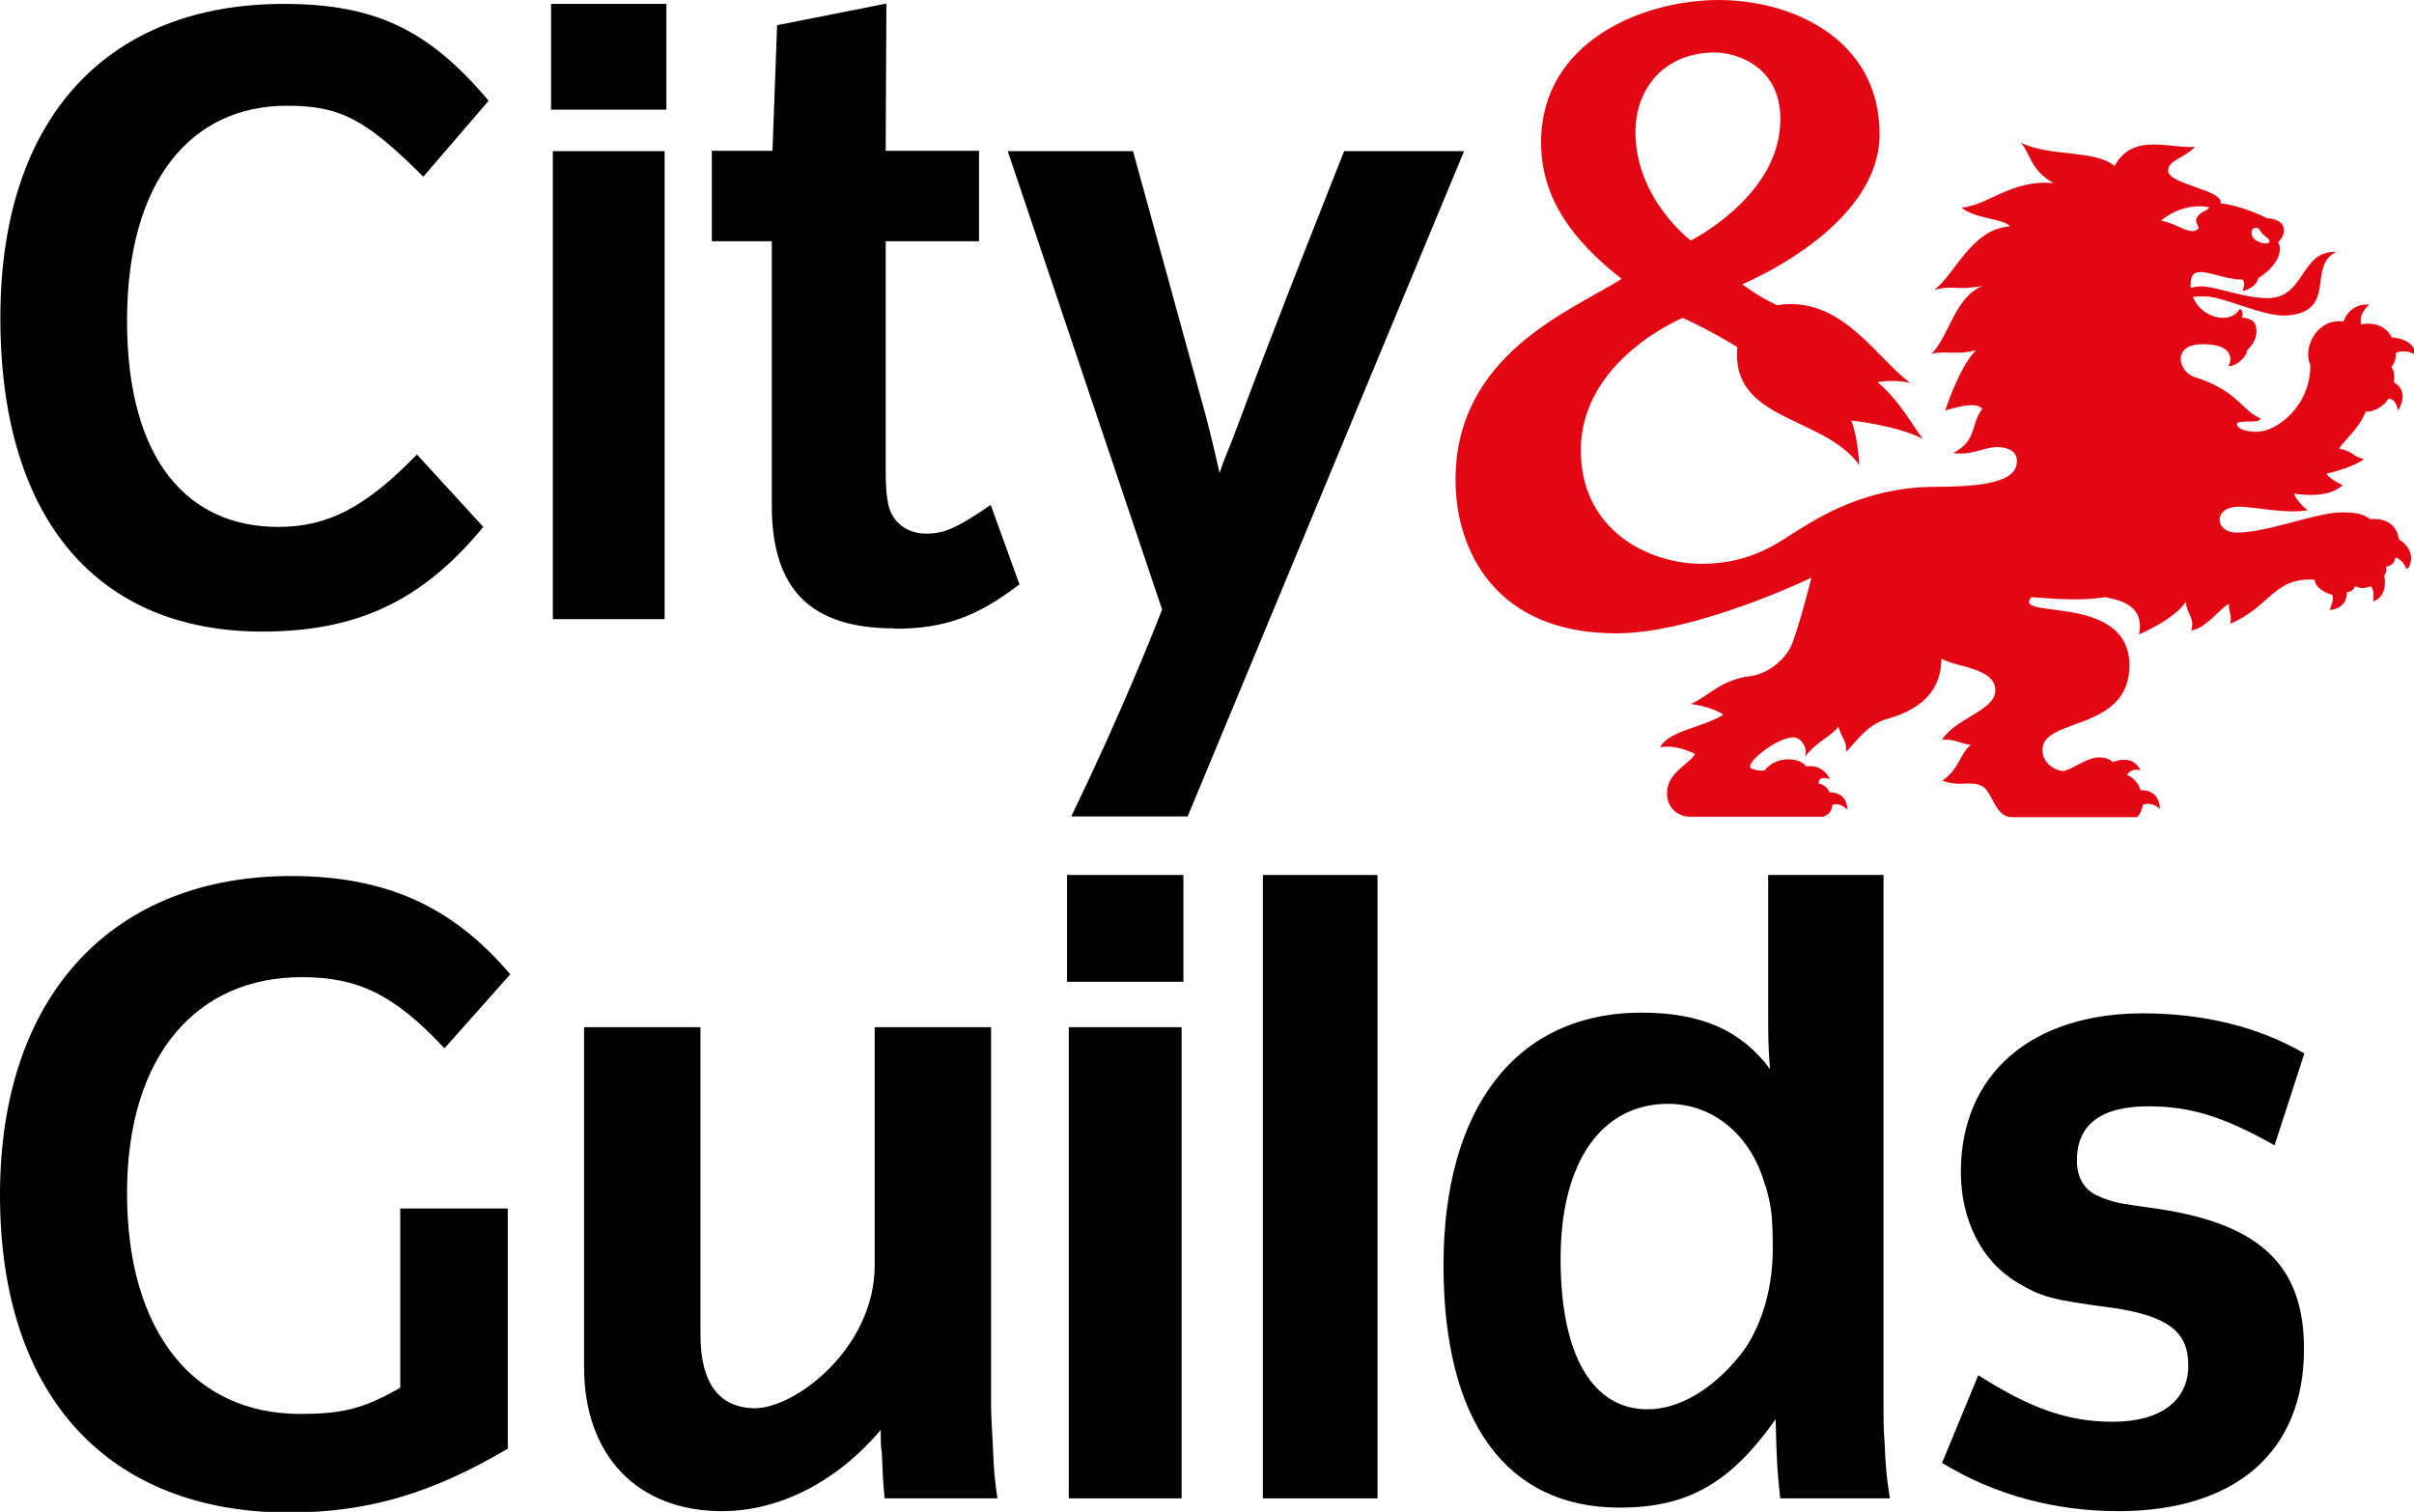
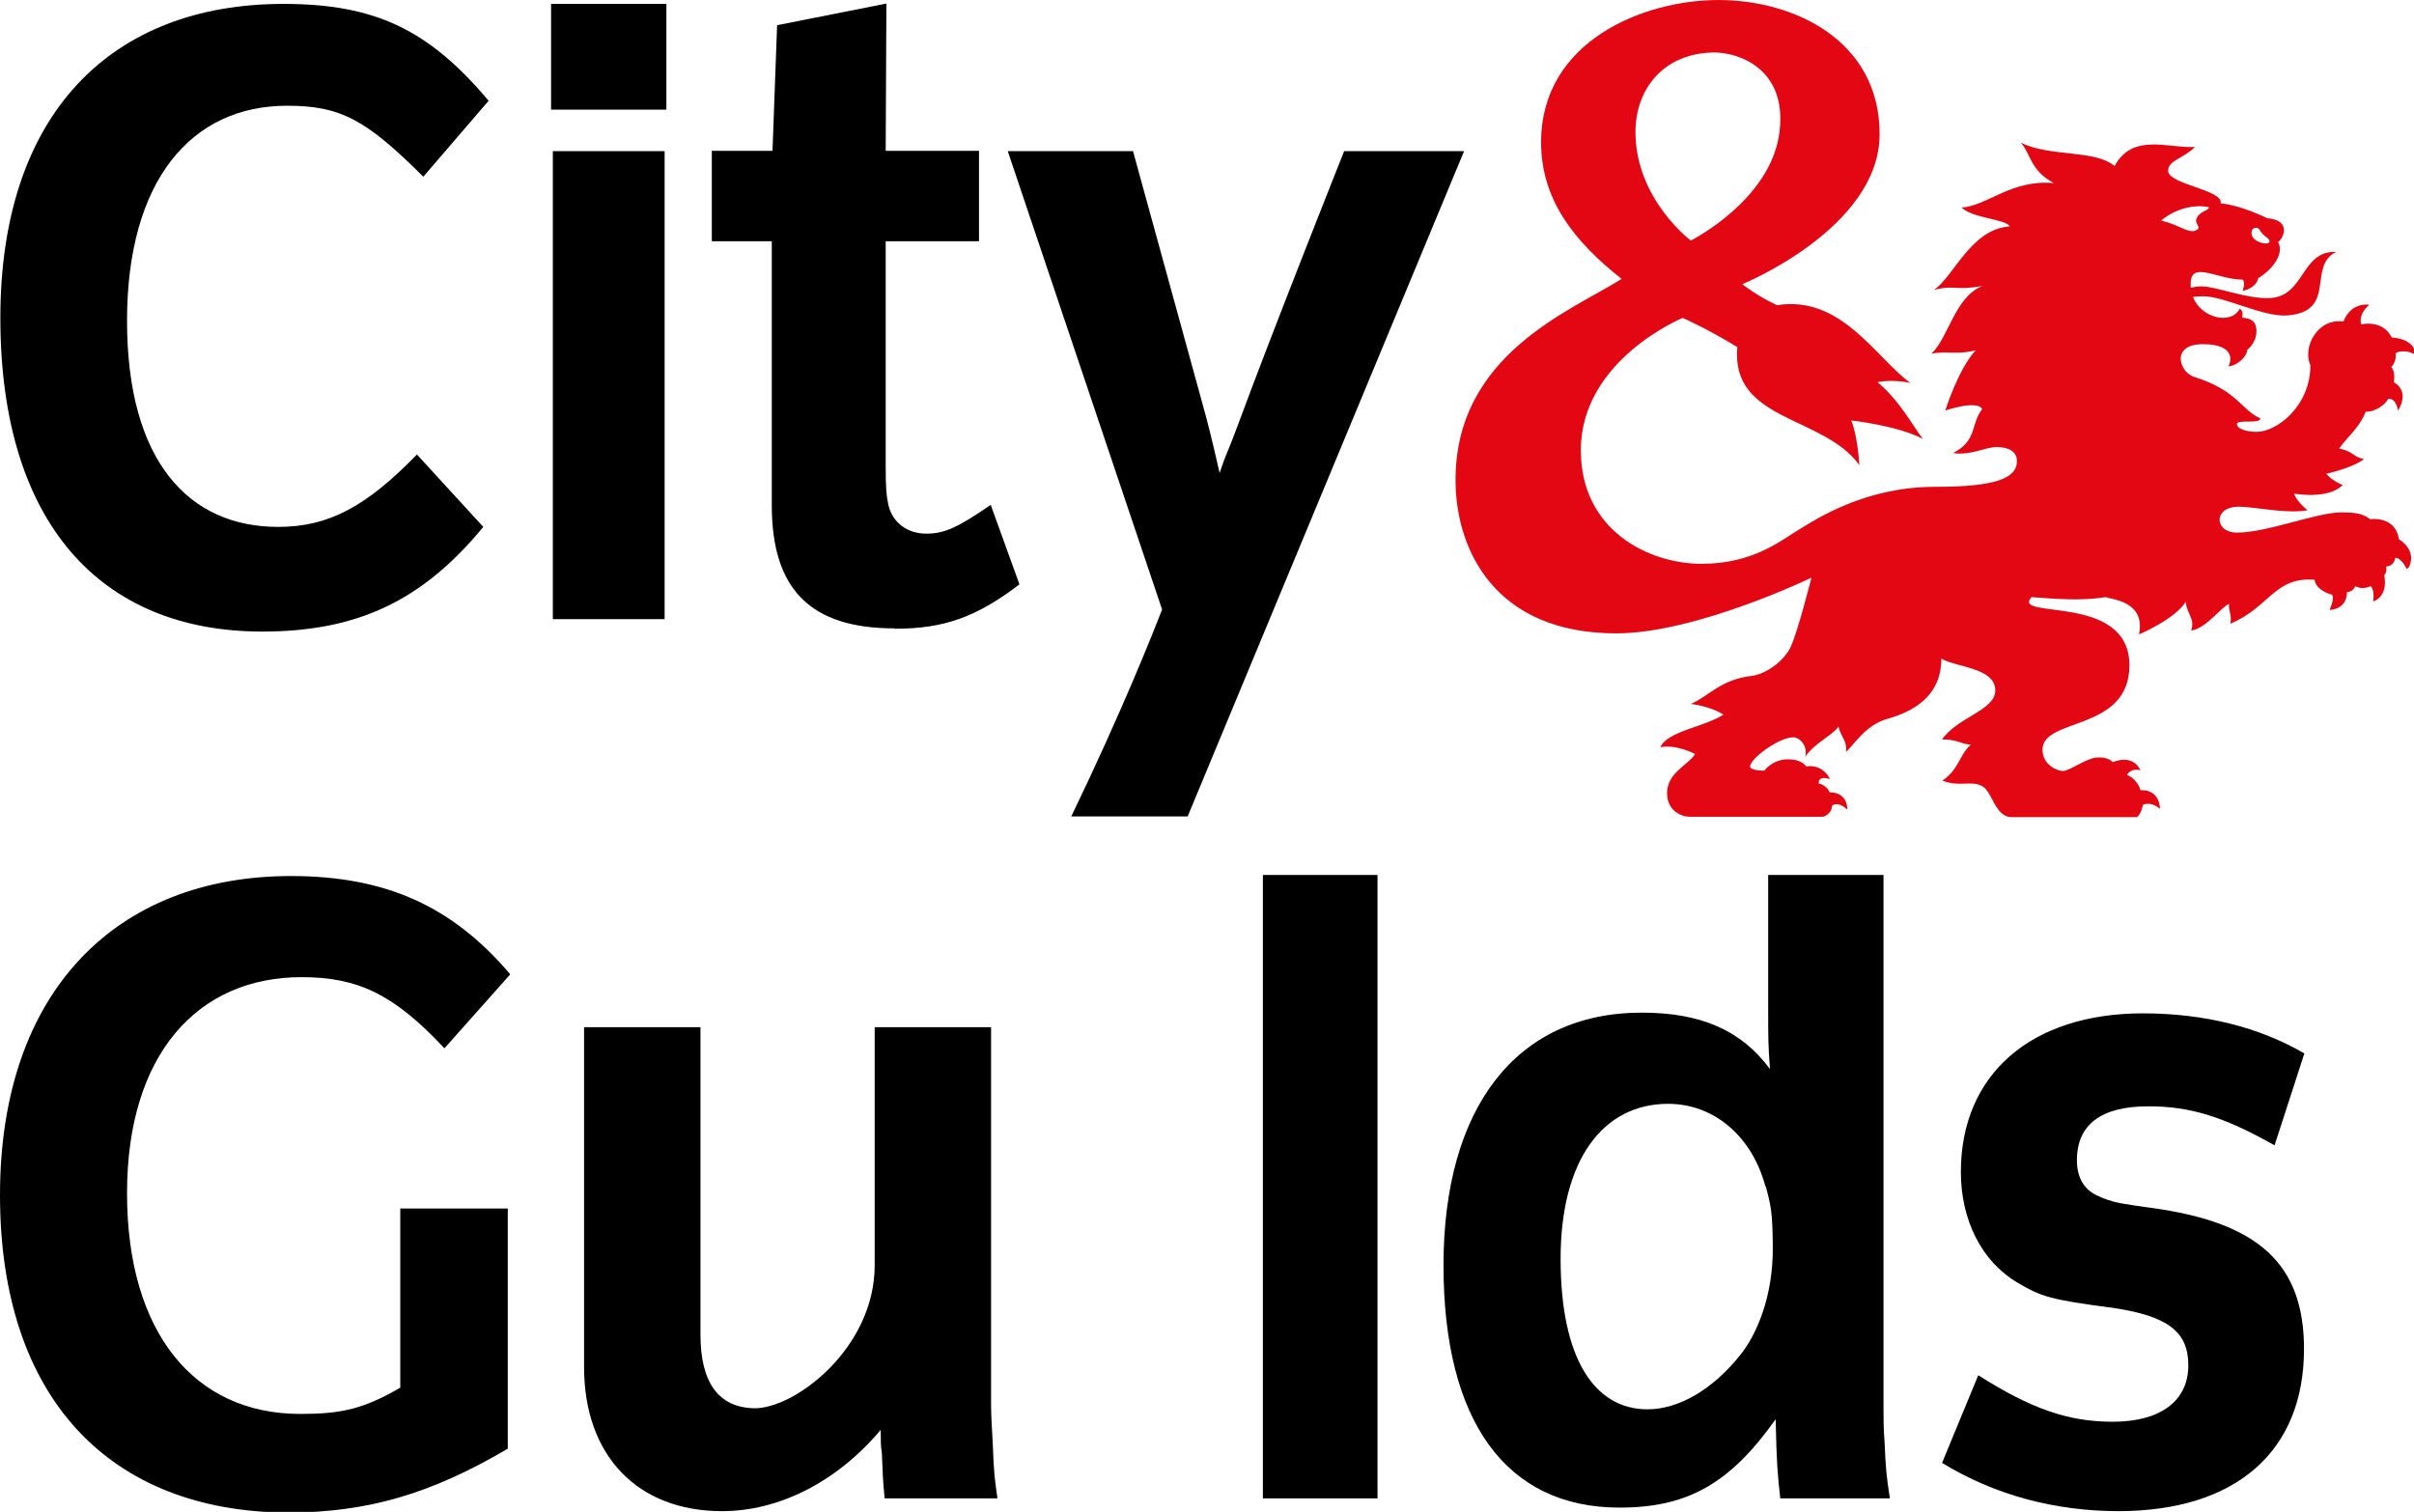
<svg xmlns="http://www.w3.org/2000/svg" id="uuid-a1a145a0-c5d8-4bac-9b3b-0842a79bff61" viewBox="0 0 68.03 42.61">
  <title>City &amp; Guilds logo - Brandlogos.net</title>
  <path d="M63.58,6.42c-.1,0-.13.08-.13.15,0,.26.51.37.51.23,0-.07-.1-.11-.19-.2-.09-.09-.09-.18-.19-.18M61.88,6.49c.21-.08-.08-.18.04-.37.12-.19.33-.18.33-.28-.37-.08-.91.01-1.35.38.47.09.74.36.98.28M46.09,3.72c0,1.89,1.56,3.06,1.56,3.06,0,0,2.27-1.14,2.5-3.07.22-1.8-1.2-2.25-1.88-2.23-1.4.03-2.18,1.04-2.18,2.24M67.82,16.03s-.14-.31-.32-.31c-.01.14-.12.24-.26.25.03.09,0,.2-.05.24.12.63-.31.74-.31.74,0,0,.05-.32-.07-.43-.16.07-.3.07-.44,0-.02.07-.09.16-.23.17,0,.5-.49.5-.49.5,0,0,.15-.31.07-.43-.18-.04-.47-.19-.49-.42-1.14-.09-1.27.78-2.38,1.24.06-.23-.06-.39-.03-.56-.21.07-.65.7-1.07.75.12-.34-.14-.49-.15-.81-.32.5-1.32.92-1.32.92.19-.92-.73-.98-.94-1.05-.7.11-1.38.05-2.09,0-.59.65,2.76-.14,2.76,1.92,0,1.88-2.45,1.46-2.45,2.38,0,.42.41.6.58.6s.64-.35.94-.38c.34-.03.46.13.46.13.61-.24.78.23.78.23,0,0-.24-.09-.38.13.2.07.36.3.38.43.57-.02.55.53.55.53,0,0-.21-.22-.48-.12-.05.28-.17.35-.17.35h-3.52c-.49,0-.54-.72-.85-.88-.32-.16-.64.04-1.11-.15.48-.33.48-.74.8-1.01-.31-.03-.37-.15-.81-.15.42-.62,1.5-.82,1.5-1.38,0-.65-1.12-.65-1.52-.9,0,1.11-.86,1.51-1.52,1.7-.62.17-.95.75-1.17.93.04-.32-.12-.37-.21-.71-.18.26-.64.43-.94.85.09-.3-.15-.55-.33-.55-.42,0-1.22.61-1.22.82,0,.1.26.12.4.12.08-.1.3-.32.67-.32.33,0,.46.13.51.2.5-.07.67.36.67.36,0,0-.32-.13-.32.12.24.05.31.25.31.25,0,0,.5-.03.5.49-.17-.17-.35-.19-.43-.11-.01.24-.25.31-.25.31h-3.75c-.24,0-.65-.16-.65-.67,0-.57.6-.79.79-1.1,0,0-.52-.28-.98-.19.21-.46,1.22-.56,1.78-.92-.23-.15-.6-.26-.92-.3.51-.22.84-.69,1.71-.79.39-.05.9-.39,1.11-.83.2-.44.58-1.94.58-1.94,0,0-3.25,1.57-5.5,1.57-3.43,0-4.5-2.36-4.53-4.23-.06-3.62,3.26-4.86,4.68-5.76-1.32-1.04-2.27-2.22-2.27-3.85,0-2.85,2.88-4.01,5-4.01s4.54,1.13,4.54,3.78-3.87,4.23-3.87,4.23c0,0,.43.34.98.59,1.8-.28,2.75,1.44,3.75,2.19-.52-.11-.92-.02-.92-.02.63.52,1.03,1.29,1.28,1.6-.72-.38-2.02-.52-2.02-.52,0,0,.17.36.23,1.26-1.01-1.41-3.63-1.22-3.44-3.33-.89-.54-1.54-.82-1.54-.82,0,0-2.87,1.18-2.87,3.73,0,2.27,1.93,3.2,3.4,3.2s2.25-.67,2.74-.96c.49-.3,1.87-1.21,3.84-1.21,1.72,0,2.31-.24,2.31-.73,0-.26-.23-.39-.57-.39-.34,0-.7.24-1.23.17.7-.37.48-.8.82-1.24-.14-.27-1.04.04-1.04.04,0,0,.37-1.18.86-1.7-.5.14-.89.01-1.25.1.49-.47.65-1.58,1.43-1.91-.79.14-.76-.04-1.36.11.56-.37,1.04-1.72,2.14-1.79-.12-.21-1.03-.22-1.36-.53.73-.05,1.4-.8,2.6-.69-.67-.36-.64-.81-.93-1.14.82.41,2.1.19,2.64.66.52-.95,1.52-.49,2.27-.54-.33.33-.76.38-.76.67,0,.39,1.57.54,1.48.92.43.04.99.26,1.31.42.71.05.45.59.31.67.18.33-.15.77-.56,1.02-.06.29-.44.36-.44.36,0,0,.09-.24,0-.32-.68,0-1.39-.5-1.46.03,0,.07-.01.13,0,.2.04-.01.17-.04.29-.04.43,0,1.28.36,1.93.33,1-.04.88-1.35,1.88-1.3-.83.39.04,1.68-1.38,1.79-.7.05-1.78-.55-2.38-.54-.13,0-.23.01-.28.02.23.59,1.07.8,1.32.33.13.08.06.25.06.25.17.02.41.04.41.38s-.26.53-.26.53c0,.18-.29.46-.53.46.11-.2.13-.62-.72-.62-.92,0-.66.79-.25.92,1.24.39,1.32.93,1.87,1.17,0,.17-.66.02-.66.16,0,.13.25.22.56.22.55,0,1.51-.71,1.51-1.88-.23-.49.19-1.33.93-1.23.23-.57.73-.47.73-.47,0,0-.31.23-.23.55.67-.12.86.37.86.37,0,0,.67.02.67.5-.13-.13-.47-.14-.56-.05.03.15-.05.32-.12.38.08.11.1.23.07.43.48.28.12.8.12.8,0,0-.05-.36-.28-.33-.06.15-.37.38-.63.36-.18.46-.51.7-.75,1.04.42.09.36.22.7.3-.35.26-1.06.41-1.06.41,0,0,.11.17.46.32-.42.42-1.37.24-1.37.24,0,0,.04.19.38.47-.6.11-1.5-.1-1.94-.1-.73,0-.69.73-.05.73.86,0,2.24-.57,2.95-.57.4,0,.61.04.8.19.63-.05.79.35.81.56.57.38.27.82.27.82" style="fill:#e30613;" />
  <path d="M11.92,4.97c-1.61-1.6-2.32-1.99-3.83-1.99-2.7,0-4.51,2.11-4.51,6.06s1.73,5.81,4.26,5.81c1.41,0,2.47-.56,3.91-2.04l1.87,2.04c-1.72,2.09-3.56,2.95-6.23,2.95-4.57,0-7.38-3.08-7.38-8.84S3.14.11,7.99.11c2.57,0,4.09.72,5.78,2.73l-1.84,2.14Z" />
  <path d="M15.58,4.26h3.15v13.19h-3.15V4.26ZM15.53.11h3.25v2.98h-3.25V.11Z" />
  <path d="M25.21,17.71c-2.37,0-3.46-1.1-3.46-3.47v-7.44h-1.69v-2.55h1.71l.13-3.54,3.08-.61-.02,4.15h2.63v2.55h-2.63v6.35c0,.61.02.82.08,1.1.12.48.53.79,1.06.79.5,0,.86-.15,1.82-.81l.81,2.24c-1.21.92-2.12,1.25-3.51,1.25" />
  <path d="M33.47,23.01h-3.28c1.43-2.96,2.31-5.19,2.56-5.83l-4.35-12.92h3.53s1.81,6.59,2.01,7.31c.2.72.43,1.76.43,1.76.21-.63.21-.52.5-1.31,1.01-2.74,3.01-7.76,3.01-7.76h3.38l-7.79,18.75Z" />
  <path d="M49.75,33.43c-.38-1.41-1.45-2.32-2.74-2.32-1.83,0-3.03,1.57-3.03,4.37s.95,4.24,2.45,4.24c.89,0,1.85-.57,2.62-1.54.42-.52.93-1.6.91-3.07-.01-.95-.05-1.12-.2-1.68M50.17,42.23c-.08-.75-.1-.93-.13-2.23-1.29,1.82-2.49,2.49-4.4,2.49-3.2,0-4.96-2.44-4.96-6.83s2.01-7.12,5.59-7.12c1.65,0,2.8.49,3.61,1.59-.05-.67-.05-.92-.05-1.59v-3.88h3.25v15.08c0,.23,0,.54.03.9.03.72.05.95.15,1.59h-3.1Z" />
  <path d="M12.52,29.54c-1.42-1.52-2.44-2-4.02-2-2.92,0-4.92,2.16-4.92,6.09s1.9,6.22,4.88,6.22c1.14,0,1.77-.13,2.82-.74v-5.05h3.03v6.77c-2.14,1.26-3.94,1.8-6.2,1.8C3.12,42.61,0,39.43,0,33.68s3.29-8.99,8.2-8.99c2.67,0,4.55.85,6.18,2.77l-1.85,2.08Z" />
  <path d="M24.93,42.23c-.05-.54-.05-.59-.08-1.31-.03-.13-.03-.33-.03-.62-1.24,1.47-2.87,2.29-4.47,2.29-2.39,0-3.89-1.57-3.89-4.06v-9.58h3.28v8.66c0,1.36.51,2.05,1.5,2.08,1.14.03,3.41-1.68,3.41-4.03v-6.71h3.28v10.66c0,.23.02.59.05,1.13.03.8.05.92.13,1.49h-3.18Z" />
-   <path d="M30.12,28.95h3.18v13.28h-3.18v-13.28ZM30.07,24.66h3.28v3.01h-3.28v-3.01Z" />
  <rect x="35.59" y="24.66" width="3.23" height="17.57" />
  <path d="M59.71,42.59c-1.81,0-3.51-.46-4.98-1.36l1.02-2.47c1.5.95,2.54,1.31,3.79,1.31,1.35,0,2.13-.59,2.13-1.59,0-.95-.58-1.39-2.13-1.62-1.76-.23-2.01-.31-2.7-.72-.99-.59-1.58-1.75-1.58-3.11,0-2.75,1.98-4.47,5.13-4.47,1.73,0,3.28.39,4.55,1.13l-.84,2.59c-1.45-.82-2.39-1.1-3.56-1.1-1.32,0-2.01.51-2.01,1.52,0,.46.18.8.54.98.2.1.43.18.68.23.18.03.48.08.86.13,3.05.41,4.32,1.59,4.32,3.98,0,2.88-1.91,4.57-5.24,4.57" />
</svg>